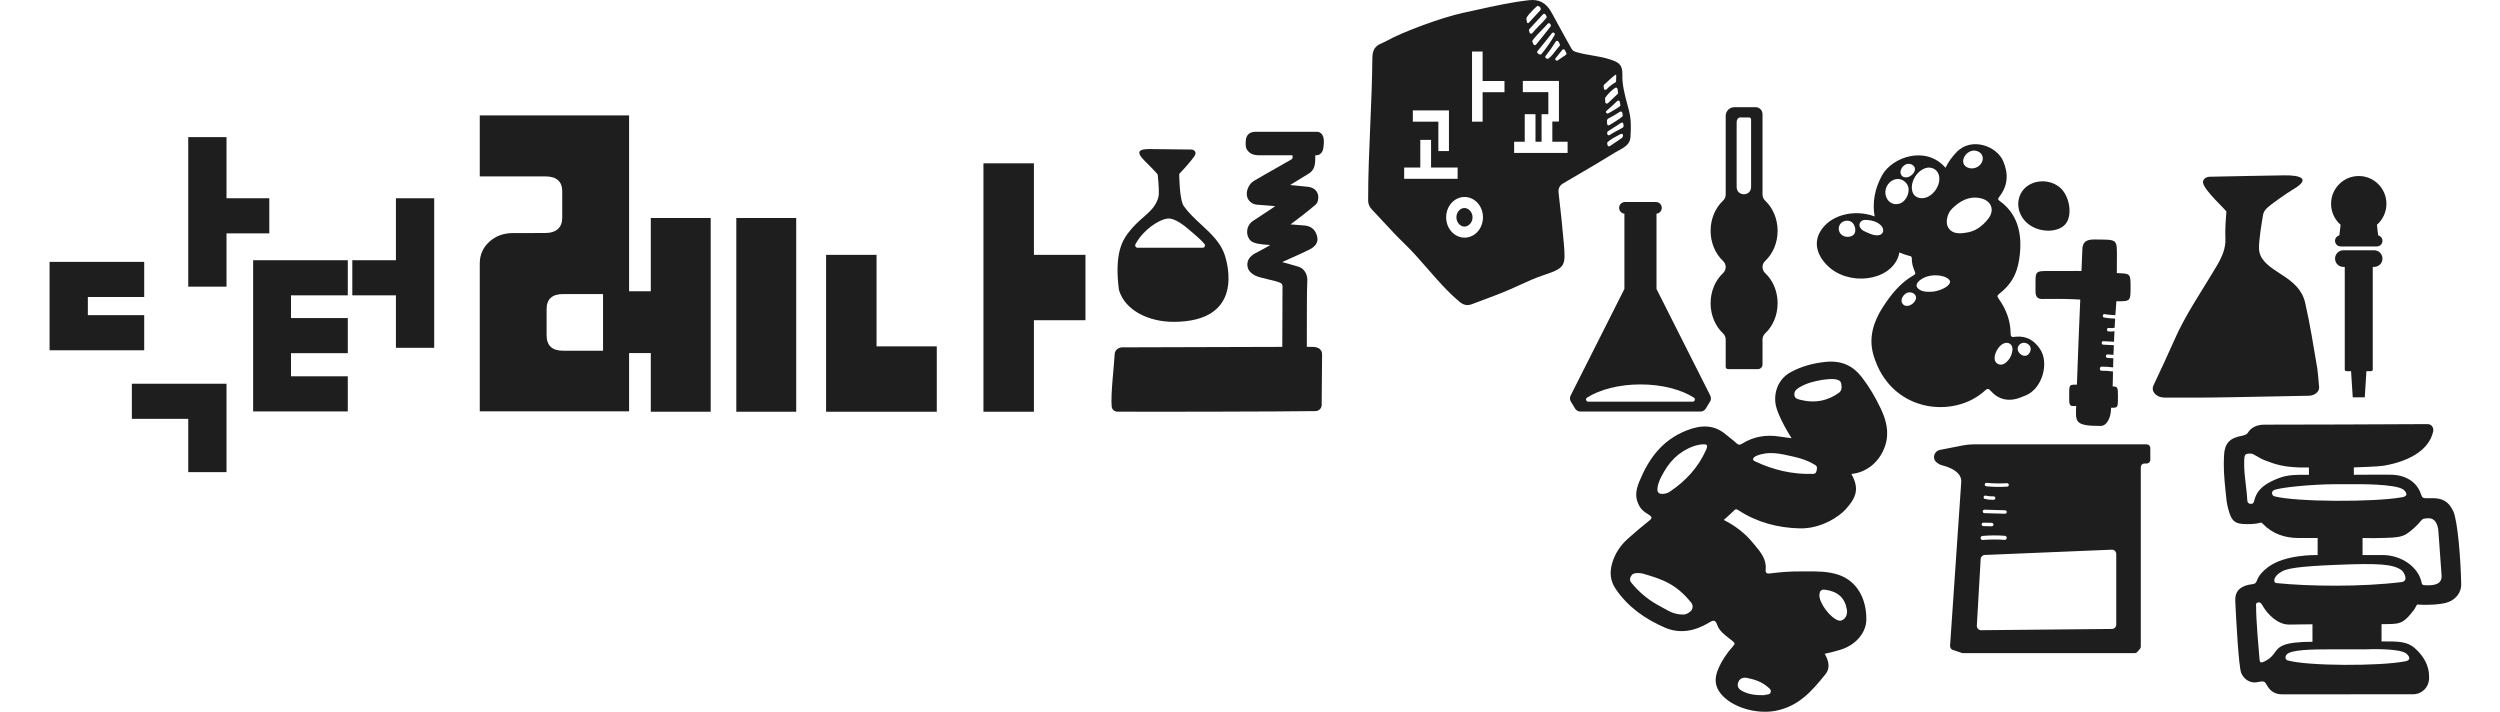
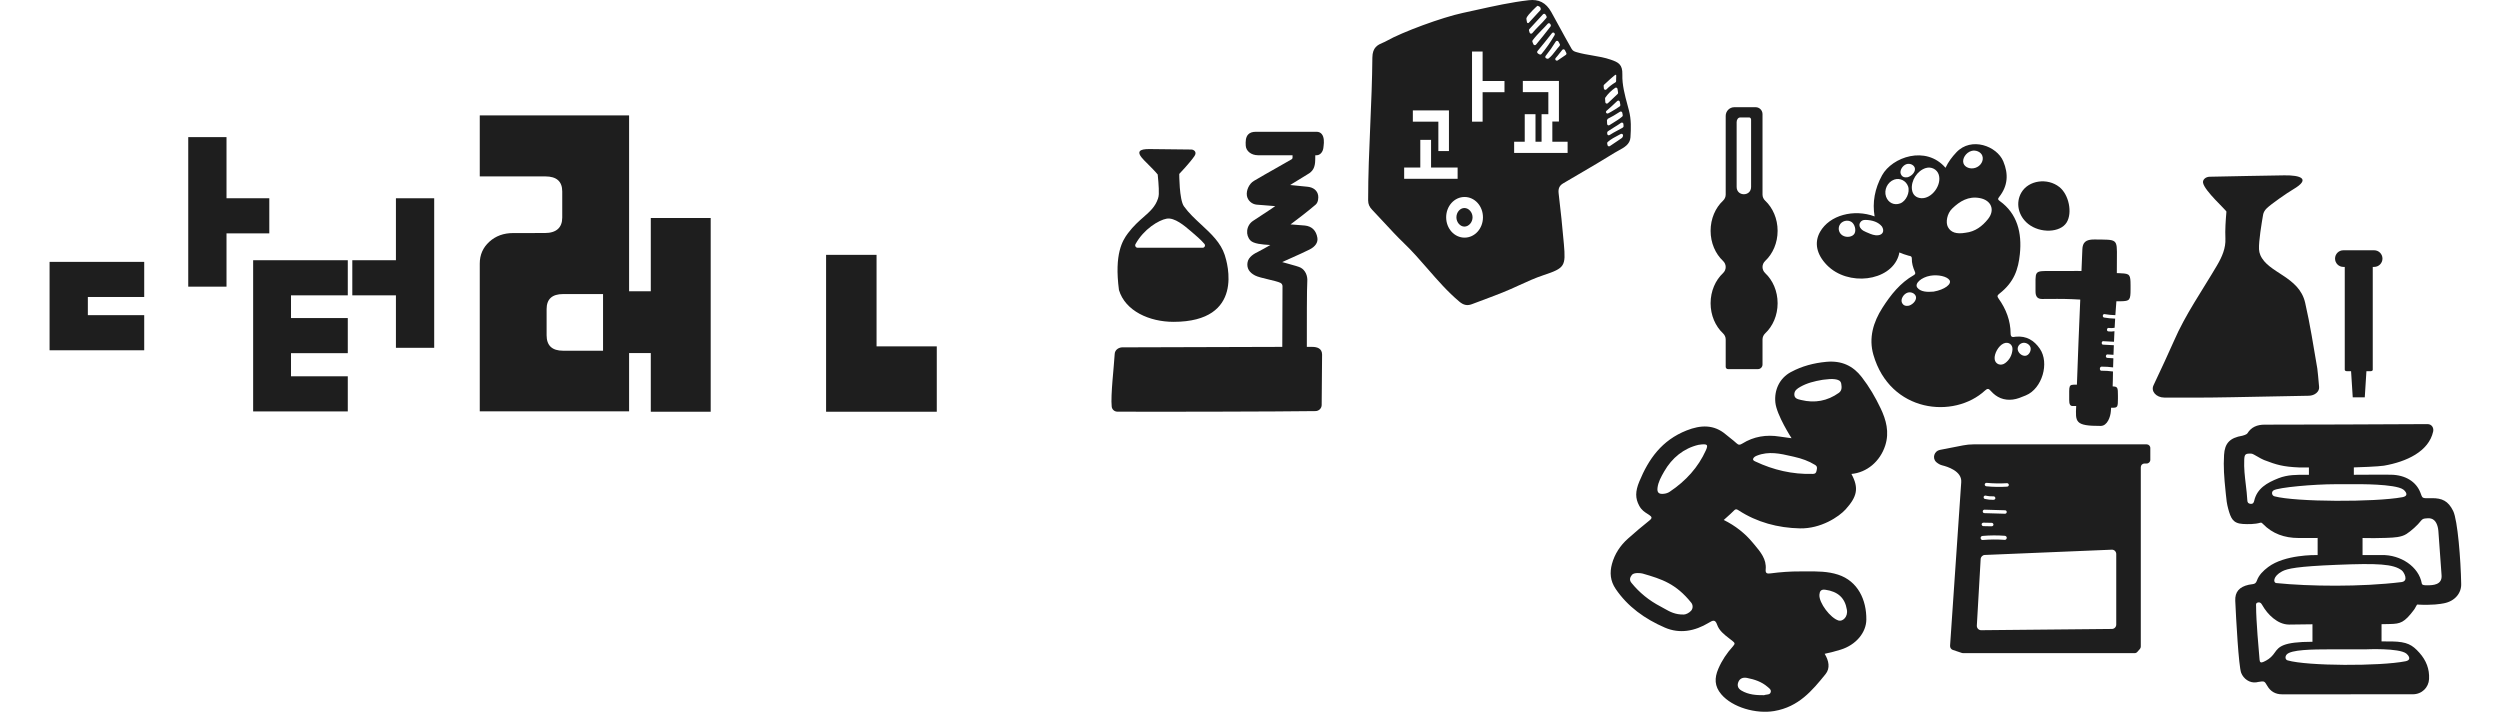
<svg xmlns="http://www.w3.org/2000/svg" width="1426" height="406" viewBox="0 0 1426 406" fill="none">
-   <path d="M75.216 238.909H107.374V269.306H129.199V218.882H75.216V238.909Z" fill="#1E1E1E" />
-   <path d="M82.257 179.768H50.107V169.399H82.257V149.371H28.278V199.796H82.257V179.768Z" fill="#1E1E1E" />
+   <path d="M82.257 179.768H50.107V169.399H82.257V149.371H28.278V199.796H82.257V179.768" fill="#1E1E1E" />
  <path d="M129.2 113.084V78.213H107.374V163.508H129.2V133.115H153.609V113.084H129.2Z" fill="#1E1E1E" />
  <path d="M144.393 234.675H198.376V214.643H165.988V201.448H198.376V181.421H165.988V168.461H198.376V148.434H144.393V234.675Z" fill="#1E1E1E" />
  <path d="M225.835 113.092V148.434H200.957V168.461H225.835V198.387H247.665V113.092H225.835Z" fill="#1E1E1E" />
  <path fill-rule="evenodd" clip-rule="evenodd" d="M834.392 7.371C822.555 9.905 799.844 18.256 790.822 23.388C790.203 23.757 789.501 24.057 788.775 24.367C785.984 25.558 782.847 26.897 782.799 32.864C782.696 45.68 782.148 58.501 781.601 71.325C780.989 85.64 780.378 99.959 780.385 114.277C780.385 116.486 781.153 118.065 782.613 119.588C784.84 121.907 787.024 124.271 789.209 126.636C793.058 130.802 796.907 134.967 800.989 138.889C805.722 143.436 810.029 148.387 814.336 153.337C820.038 159.891 825.74 166.444 832.431 172.062C834.687 173.958 836.81 174.539 839.508 173.524C840.949 172.981 842.392 172.441 843.834 171.902C848.26 170.246 852.687 168.59 857.079 166.841C860.253 165.578 863.359 164.157 866.467 162.735C871.058 160.636 875.654 158.534 880.482 156.931C892.63 152.895 893.123 151.779 892.047 139.323C891.21 129.636 890.199 119.969 889.047 110.323C888.731 107.696 889.395 105.91 891.611 104.599C894.521 102.877 897.44 101.172 900.359 99.466C907.264 95.431 914.168 91.398 920.95 87.157C921.668 86.708 922.451 86.285 923.246 85.856C926.404 84.15 929.754 82.341 930.012 78.367C930.34 73.333 930.494 68.185 929.179 63.11C928.912 62.078 928.632 61.04 928.352 59.999C926.799 54.233 925.216 48.355 925.394 42.543C925.572 36.68 923.029 35.511 918.815 34.045C915.373 32.846 911.801 32.239 908.232 31.633C905.289 31.133 902.348 30.634 899.484 29.803L899.359 29.766C898.159 29.419 897.186 29.137 896.451 27.858C894.012 23.61 891.662 19.303 889.313 14.999C887.835 12.29 886.357 9.581 884.857 6.888C881.78 1.363 877.578 -0.513 872.066 0.116C862.032 1.262 852.146 3.454 842.264 5.646C839.641 6.228 837.018 6.809 834.392 7.371ZM878.63 5.812L874.861 9.905H874.865C874.26 10.558 873.656 11.214 873.053 11.87L873.022 11.903L872.992 11.936C872.663 12.293 872.335 12.65 872.006 13.007C871.682 13.356 871.096 13.197 870.995 12.73C870.716 11.447 870.59 10.55 870.667 10.347C871.516 8.159 876.761 3.462 876.761 3.462C876.927 3.161 877.51 3.389 878.149 3.795C878.533 4.038 878.779 4.456 878.82 4.911L878.844 5.179C878.86 5.382 878.767 5.666 878.63 5.812ZM882.107 9.202C881.909 8.878 881.719 8.573 881.537 8.285C881.226 7.79 880.53 7.721 880.13 8.151L879.972 8.321C879.455 8.882 878.938 9.443 878.421 10.004C877.905 10.566 877.388 11.127 876.87 11.687C876.118 12.505 875.365 13.322 874.612 14.139L874.543 14.214L874.503 14.257C873.786 15.035 873.069 15.813 872.353 16.591C872.143 16.823 872.062 17.144 872.147 17.444C872.256 17.822 872.369 18.207 872.487 18.593C872.693 19.271 873.567 19.442 874.019 18.902C875.148 17.558 876.345 16.279 877.586 15.024L877.855 14.754C879.3 13.296 880.752 11.832 882.043 10.238C882.281 9.945 882.302 9.527 882.103 9.206L882.107 9.202ZM882.823 13.538C883.224 13.076 883.952 13.145 884.259 13.672L884.263 13.668C884.293 13.721 884.323 13.773 884.354 13.825L884.386 13.882C884.428 13.953 884.469 14.024 884.51 14.095C884.692 14.411 884.667 14.809 884.445 15.098C881.752 18.601 878.986 22.052 876.155 25.446C875.73 25.954 874.917 25.844 874.65 25.235C874.46 24.801 874.27 24.346 874.088 23.875C873.975 23.587 874.02 23.258 874.206 23.01C875.746 20.956 877.485 19.088 879.297 17.261C880.502 16.047 881.703 14.825 882.823 13.538ZM810.14 95.569V79.776H816.279V95.569H831.428V101.976H800.932V95.569H810.14ZM826.478 62.988V86.183H820.44V69.395H805.886V62.988H826.478ZM835.387 112.357C841.227 112.357 845.881 117.546 845.881 123.952C845.881 130.359 841.227 135.547 835.387 135.547C829.548 135.547 824.893 130.355 824.893 123.952C824.893 117.55 829.548 112.357 835.387 112.357ZM835.29 129.254C837.765 129.254 839.945 126.822 839.945 123.952C839.945 121.082 837.765 118.65 835.29 118.65C832.815 118.65 830.736 121.082 830.736 123.952C830.736 126.822 832.916 129.254 835.29 129.254ZM839.645 69.391V29.409H845.683V46.196H858.159V52.603H845.683V69.391H839.645ZM879.313 80.828V65.144H883.175V52.554H868.62V46.148H889.212V69.342H885.452V80.828H894.162V87.234H863.666V80.828H869.708V65.144H875.847V80.828H879.313ZM916.852 68.147C916.921 68.025 916.992 67.904 917.071 67.767V67.763L917.292 67.647C918.339 67.102 919.384 66.556 920.408 65.972C921.641 65.27 922.846 64.523 924.031 63.743C924.549 63.402 925.244 63.703 925.358 64.312C925.377 64.42 925.396 64.523 925.414 64.621L925.458 64.858L925.494 65.047L925.498 65.067L925.499 65.074C925.524 65.205 925.545 65.32 925.564 65.42C925.574 65.493 925.587 65.566 925.601 65.642L925.608 65.68C925.661 65.984 925.556 66.297 925.321 66.496C923.676 67.894 921.83 69.027 919.991 70.156L919.68 70.348L919.49 70.464L919.243 70.617L919.052 70.737L918.932 70.812L918.92 70.82L918.907 70.828L918.899 70.833L918.894 70.836C918.706 70.954 918.518 71.072 918.33 71.191L918.224 71.258C918.162 71.297 918.1 71.337 918.038 71.376C917.476 71.737 916.736 71.384 916.703 70.686L916.655 69.632L916.606 68.579C916.695 68.421 916.772 68.284 916.852 68.147ZM922.952 52.843C922.838 52.128 922.729 51.413 922.628 50.707C922.535 50.078 921.819 49.749 921.294 50.106C919.11 51.596 917.205 53.472 915.684 55.648C915.571 55.814 915.515 56.013 915.531 56.216C915.583 56.955 915.632 57.666 915.668 58.287C915.709 59.014 916.574 59.371 917.112 58.884C919.013 57.162 920.877 55.4 922.701 53.598C922.903 53.399 922.992 53.114 922.947 52.838L922.952 52.843ZM917.31 64.669C916.74 64.965 916.057 64.567 916.036 63.926V63.91C916.028 63.65 916.137 63.398 916.336 63.228C918.43 61.405 920.481 59.529 922.486 57.605C922.988 57.126 923.821 57.398 923.942 58.084C924.015 58.512 924.089 58.929 924.162 59.334L924.203 59.566L924.246 59.805C924.306 60.146 924.165 60.487 923.882 60.682C922.228 61.819 920.529 62.887 918.782 63.873C918.293 64.145 917.804 64.409 917.31 64.669ZM925.997 70.702C925.94 70.028 925.172 69.683 924.622 70.077C923.409 70.946 922.139 71.733 920.869 72.509L920.63 72.656L920.628 72.657C919.612 73.281 918.596 73.906 917.61 74.584L917.429 74.709C917.32 74.785 917.211 74.861 917.104 74.937C916.866 75.107 916.732 75.387 916.744 75.68L916.754 75.96C916.759 76.09 916.764 76.216 916.769 76.337C916.793 77.019 917.549 77.409 918.115 77.032C919.559 76.064 921.113 75.237 922.67 74.409L922.67 74.409C923.673 73.875 924.677 73.341 925.653 72.769C925.932 72.606 926.098 72.294 926.082 71.969C926.058 71.547 926.029 71.124 925.993 70.698L925.997 70.702ZM916.926 82.784C916.865 82.484 916.801 82.147 916.74 81.806C916.687 81.514 916.788 81.209 917.011 81.01C918.912 79.326 921.229 78.123 923.535 76.926L923.544 76.921L923.546 76.92L923.548 76.919L923.55 76.918C923.742 76.818 923.935 76.719 924.127 76.618C924.221 76.569 924.315 76.52 924.409 76.471L924.517 76.415C925.135 76.094 925.859 76.593 925.782 77.287C925.778 77.314 925.775 77.341 925.772 77.369L925.77 77.39C925.768 77.41 925.765 77.43 925.762 77.45C925.689 78.026 925.374 78.538 924.893 78.859C924.441 79.16 923.789 79.608 923.044 80.119L923.042 80.121L923.04 80.123C921.51 81.173 919.593 82.489 918.236 83.349C917.723 83.674 917.047 83.381 916.926 82.784ZM921.415 47C921.714 46.826 921.888 46.497 921.852 46.152C921.794 45.615 921.835 44.956 921.872 44.353C921.932 43.393 921.983 42.574 921.613 42.612C921.019 42.672 916.364 47.008 914.981 48.308C914.787 48.49 914.686 48.754 914.71 49.022C914.721 49.153 914.736 49.312 914.753 49.495C914.767 49.643 914.782 49.807 914.798 49.984C914.811 50.132 914.825 50.29 914.839 50.455C914.904 51.198 915.81 51.519 916.328 50.983C917.832 49.432 919.547 48.084 921.415 47ZM888.942 23.737L889.018 23.877C889.254 24.312 889.487 24.74 889.714 25.162H889.71C889.892 25.503 889.827 25.921 889.564 26.205C888.759 27.077 888.028 28.031 887.297 28.985L887.297 28.985C886.087 30.564 884.878 32.143 883.333 33.343C883.11 33.513 882.815 33.562 882.548 33.485L882.401 33.441C882.287 33.407 882.172 33.373 882.059 33.339C881.452 33.156 881.23 32.409 881.63 31.914C883.729 29.299 885.654 26.555 887.401 23.692C887.757 23.108 888.614 23.136 888.942 23.737ZM886.77 19.096L886.759 19.076C886.746 19.053 886.733 19.029 886.718 19.007C886.406 18.451 885.63 18.394 885.242 18.898C882.56 22.353 879.814 25.763 877.004 29.116C876.701 29.478 876.733 30.01 877.073 30.343C877.222 30.489 877.372 30.61 877.518 30.7C877.704 30.814 877.926 30.927 878.181 31.045C878.549 31.215 878.989 31.126 879.252 30.814C882.067 27.431 884.578 23.814 886.77 19.994C886.928 19.718 886.928 19.381 886.77 19.105V19.096ZM889.566 30.399L889.566 30.401L889.564 30.402C888.847 31.326 888.13 32.25 887.348 33.103C886.887 33.607 887.138 34.423 887.805 34.581H887.822C888.064 34.638 888.315 34.589 888.521 34.451L893.119 31.321C893.487 31.069 893.617 30.586 893.418 30.184C893.176 29.693 892.909 29.161 892.618 28.601C892.327 28.041 891.554 27.939 891.146 28.422C890.602 29.065 890.084 29.733 889.566 30.399Z" fill="#1E1E1E" />
  <path d="M371.212 166.155H358.834V65.818H273.655V100.62H311.046C317.484 100.62 320.703 103.482 320.703 109.207V124.123C320.703 129.851 317.282 132.913 310.844 132.913L296.932 132.937H292.722C287.275 132.937 282.734 134.597 279.102 137.906C275.471 141.223 273.655 145.364 273.655 150.338V234.63H358.834V201.408H371.212V234.853H405.38V124.346H371.212V166.151V166.155ZM343.976 200.052H321.196C314.92 200.052 311.786 197.112 311.786 191.237V176.321C311.786 170.597 314.92 167.734 321.196 167.734H343.976V200.052Z" fill="#1E1E1E" />
-   <path d="M454.163 124.346H419.991V234.853H454.163V124.346Z" fill="#1E1E1E" />
  <path d="M499.986 145.364H471.201V234.853H534.34V197.567H499.986V145.364Z" fill="#1E1E1E" />
-   <path d="M589.742 145.364V93.162H560.961V234.853H589.742V182.651H619.15V145.364H589.742Z" fill="#1E1E1E" />
  <path d="M753.864 76.402C753.164 75.594 752.181 75.172 751.025 75.172H716.303C714.346 75.172 712.926 75.672 711.96 76.699C710.496 78.258 710.427 80.702 710.569 83.109C710.751 86.199 713.743 88.537 717.532 88.55H737.267V89.963C737.275 90.324 737.085 90.657 736.778 90.835C733.801 92.565 730.631 94.359 727.566 96.093C723.437 98.432 719.166 100.847 715.215 103.19C712.538 104.777 710.751 108.557 711.232 111.618C711.661 114.342 714.034 116.498 716.869 116.742C717.868 116.827 719.215 116.929 720.667 117.034C722.636 117.176 725.471 117.383 727.404 117.582C725.228 119.109 721.516 121.537 719.004 123.177C717.322 124.277 715.733 125.316 714.661 126.039C712.833 127.269 711.644 129.255 711.398 131.483C711.163 133.603 711.83 135.661 713.222 137.135C715.017 139.035 719.777 139.49 724.605 139.749C722.369 141.036 719.356 142.742 717.751 143.537C715.745 144.528 712.016 146.371 711.555 149.903C711.147 153.042 712.562 155.409 715.891 157.142C717.391 157.922 720.339 158.624 723.461 159.367C726.247 160.029 729.127 160.715 730.384 161.352C731.088 161.71 731.533 162.428 731.541 163.208L731.415 197.867H728.904L639.928 198.127C637.769 198.314 635.945 199.739 635.827 201.866C635.411 209.247 633.437 225.381 634.117 231.93C634.287 233.558 635.674 234.8 637.34 234.813C653.645 234.934 731.112 234.805 750.362 234.488C752.27 234.455 753.819 232.961 753.884 231.09L754.118 202.248C754.102 198.74 751.312 197.863 748.433 197.863H745.42C745.404 185.314 745.416 163.658 745.675 160.569C745.958 157.191 744.49 154.097 741.93 152.688C740.927 152.136 738.181 151.365 734.416 150.338C733.413 150.066 732.289 149.757 731.355 149.489C732.714 148.856 734.618 148.007 736.386 147.22C740.09 145.567 744.288 143.696 747.041 142.287C750.313 140.614 751.87 138.239 751.429 135.6C750.734 131.467 748.271 129.06 744.308 128.641C742.019 128.402 739.694 128.248 737.445 128.097C737 128.069 736.555 128.041 736.115 128.008C736.543 127.683 737.012 127.33 737.49 126.969C740.612 124.618 745.335 121.066 750.402 116.762C751.999 115.406 752.072 112.743 751.886 111.521C751.449 108.654 749.096 106.775 745.594 106.495C743.224 106.304 738.836 105.845 735.888 105.532L745.735 99.487C748.934 97.737 750.147 95.484 750.204 91.189L750.244 88.55H751.029C753.047 88.55 754.713 86.573 754.903 83.95C754.923 83.666 754.956 83.357 755.004 83.008C755.235 81.295 755.396 78.156 753.864 76.398V76.402Z" fill="#1E1E1E" />
  <path fill-rule="evenodd" clip-rule="evenodd" d="M698.619 145.531C699.986 149.773 710.262 183.58 669.328 183.58L669.332 183.576C655.659 183.576 641.849 177.417 638.258 165.441C635.524 144.808 640.268 137.163 643.43 132.977C646.543 128.859 649.619 126.157 652.334 123.772C655.958 120.588 658.94 117.969 660.512 113.299C660.791 112.471 660.941 111.63 660.985 110.737C661.171 107.083 660.354 99.54 660.354 99.54C659.211 98.053 656.194 95.032 654.083 92.92C653.44 92.276 652.881 91.716 652.485 91.31C647.636 86.333 650.034 84.989 655.615 85.022C659.91 85.05 674.508 85.192 679.572 85.29C680.947 85.318 682.884 86.662 681.375 88.935C678.876 92.695 672.644 99.215 672.644 99.215C672.644 99.215 672.608 113.904 675.317 117.684C678.076 121.533 681.652 124.842 685.213 128.135C690.792 133.296 696.33 138.42 698.619 145.531ZM685.993 141.321H648.914C647.854 141.321 647.179 140.18 647.688 139.25C652.375 130.704 660.932 125.536 665.449 124.728C669.958 123.92 675.659 128.796 679.102 131.742C679.38 131.979 679.644 132.205 679.891 132.413C681.698 133.94 685.099 136.843 687.012 139.137C687.736 140.001 687.117 141.321 685.993 141.321Z" fill="#1E1E1E" />
  <path fill-rule="evenodd" clip-rule="evenodd" d="M1061.92 215.069C1066.23 220.627 1069.7 226.591 1072.66 232.815H1072.67C1075.88 239.538 1077.76 246.513 1075.36 254.045C1072.42 263.261 1064.81 269.541 1056.05 270.341C1060.44 278.428 1059.28 283.276 1052.79 290.495C1048.93 294.79 1038.59 301.635 1026.71 301.387C1014.12 301.123 1002.19 297.92 991.78 291.156C990.822 290.531 990.138 290.101 989.075 291.197C987.85 292.457 986.526 293.637 985.124 294.887C984.508 295.436 983.876 295.999 983.231 296.588C989.855 299.873 995.347 304.205 999.763 309.54C1000.09 309.936 1000.42 310.332 1000.76 310.729C1004.19 314.816 1007.7 318.999 1007.15 324.76C1006.92 327.139 1007.99 327.314 1009.99 327.05C1015.59 326.315 1021.21 325.901 1026.85 325.938C1028.04 325.945 1029.23 325.938 1030.41 325.93C1036.49 325.893 1042.54 325.856 1048.46 327.789C1059.78 331.484 1064.69 342.242 1064.56 353.44C1064.48 360.727 1058.76 367.844 1049.88 370.577C1046.96 371.482 1044.16 372.217 1040.79 372.931C1043.17 376.878 1044.06 381.108 1041.28 384.531C1033.66 393.925 1025.98 403.206 1012.04 405.573C1001.66 407.339 988.177 403.523 981.808 396.016C977.881 391.388 977.873 386.743 980.133 381.461C982.159 376.727 985.01 372.473 988.517 368.624C989.912 367.089 989.467 366.638 988.217 365.619C987.611 365.126 986.985 364.644 986.357 364.16C983.504 361.962 980.619 359.739 979.446 356.338C978.338 353.127 976.963 353.846 974.654 355.238C966.748 360.009 958.126 361.657 949.65 357.991C938.23 353.046 928.463 346.067 921.597 335.945C918.487 331.358 918.111 326.64 919.461 321.663C920.982 316.052 924.148 311.135 928.742 307.092C932.693 303.612 936.677 300.153 940.834 296.885C942.666 295.448 942.18 294.749 940.668 293.71C940.346 293.489 940.01 293.277 939.667 293.06C938.096 292.066 936.363 290.97 935.023 288.501C932.705 284.23 932.726 280.304 935.063 274.665C940.401 261.787 947.834 251.158 962.065 245.515C970.108 242.328 977.687 242.064 984.412 247.821C985.233 248.523 986.087 249.193 986.941 249.863C988.165 250.823 989.388 251.782 990.51 252.835C991.683 253.935 992.447 253.866 993.81 253.013C1000.37 248.929 1007.54 247.8 1015.15 249.026C1016.65 249.269 1018.16 249.464 1019.73 249.666C1020.44 249.758 1021.17 249.852 1021.91 249.952C1021.91 249.952 1013.38 236.794 1012.66 229.567C1011.96 222.608 1014.94 215.763 1021.52 212.227C1027.8 208.845 1034.57 207.055 1041.73 206.389C1050.44 205.577 1056.92 208.626 1061.92 215.069ZM1046.64 216.311C1044.64 216.037 1042.65 216.28 1040.87 216.498C1040.41 216.554 1039.97 216.609 1039.54 216.652C1034.84 217.452 1030.67 218.504 1026.89 220.659C1025.11 221.678 1023.46 222.762 1023.48 225.012C1023.5 227.253 1025.4 227.697 1026.98 228.063C1027.13 228.098 1027.27 228.132 1027.41 228.166C1035.13 230.054 1042.35 228.735 1048.84 224.114C1050.75 222.75 1050.54 220.785 1050.25 218.91C1049.96 217.038 1048.36 216.547 1046.64 216.311ZM968.766 253.748C960.484 255.701 953.719 261.08 949.222 268.973L949.196 269.019C947.53 271.943 945.847 274.898 945.441 278.298C945.121 280.994 946.241 281.977 949.052 281.656C950.273 281.518 951.361 281.189 952.38 280.507C961.621 274.34 968.677 266.553 973.045 256.829C974.521 253.545 973.87 252.96 968.766 253.748ZM930.833 327.931C932.006 326.412 935.973 326.871 937.017 327.172L937.021 327.176C948 330.351 955.926 332.929 964.649 343.732C965.749 345.096 965.757 347.09 964.581 348.389C963.428 349.66 961.641 350.472 960.549 350.524C955.574 350.674 952.444 348.9 949.31 347.123L949.309 347.122C948.609 346.725 947.908 346.329 947.187 345.953C940.583 342.51 935.092 338.028 930.558 332.433C929.131 330.671 929.895 329.145 930.833 327.931ZM1048.8 353.971C1051.05 354.605 1054.26 351.844 1053.44 347.67C1052.35 341.032 1048.32 337.39 1041.14 336.38C1038.59 336.018 1037.93 337.378 1037.79 339.23C1037.44 343.801 1044.09 352.644 1048.8 353.971H1048.8ZM993.297 393.888C997.353 396.304 1001.9 396.576 1006.2 396.535C1006.72 396.339 1007.27 396.267 1007.77 396.2C1008.76 396.068 1009.63 395.954 1009.97 394.96C1010.44 393.621 1009.5 392.85 1008.57 392.081C1008.43 391.964 1008.28 391.847 1008.15 391.729C1004.85 388.878 1000.78 387.518 996.46 386.682C994.26 386.256 992.355 386.926 991.534 389.065C990.77 391.055 991.308 392.707 993.297 393.892V393.888ZM1023.55 260.601C1027.64 261.531 1031.71 262.94 1035.31 265.185C1036.68 266.046 1036.48 267.008 1036.25 268.086C1036.23 268.186 1036.21 268.287 1036.19 268.389C1036.17 268.468 1036.16 268.548 1036.14 268.628C1035.92 269.87 1035.23 270.357 1033.88 270.313C1022.34 270.625 1011.5 268.071 1001.31 263.256L1001.27 263.238L1001.2 263.204C1000.53 262.89 999.659 262.48 1000.02 261.6C1000.36 260.772 1001.21 260.264 1002.15 259.895C1008.92 257.225 1015.49 258.741 1021.93 260.229C1022.2 260.291 1022.47 260.353 1022.74 260.414C1023.01 260.477 1023.28 260.539 1023.55 260.601Z" fill="#1E1E1E" />
-   <path fill-rule="evenodd" clip-rule="evenodd" d="M944.866 164.815L975.544 225.645C976.094 226.737 976.041 228.037 975.402 229.08L972.952 233.079C972.313 234.122 971.18 234.756 969.963 234.756H901.462C900.244 234.756 899.112 234.122 898.473 233.079L896.023 229.08C895.384 228.037 895.331 226.737 895.881 225.645L926.559 164.815V121.89C924.872 121.731 923.55 120.306 923.55 118.569C923.55 116.831 924.872 115.406 926.559 115.248V115.232H944.866V115.248C946.552 115.406 947.875 116.831 947.875 118.569C947.875 120.306 946.552 121.731 944.866 121.89V164.815ZM905.271 226.782C912.522 222.198 923.469 219.275 935.714 219.275H935.718C947.963 219.275 958.907 222.194 966.161 226.782C967.233 227.46 966.752 229.125 965.486 229.125H905.946C904.677 229.125 904.199 227.46 905.271 226.782Z" fill="#1E1E1E" />
  <path fill-rule="evenodd" clip-rule="evenodd" d="M1006.87 148.831C1005.91 149.737 1005.34 150.987 1005.34 152.311C1005.34 153.638 1005.91 154.885 1006.87 155.79C1011.19 159.842 1013.95 166.033 1013.95 172.968C1013.95 179.902 1011.19 186.093 1006.87 190.145C1005.91 191.051 1005.34 192.301 1005.34 193.625V207.924C1005.34 209.373 1004.17 210.546 1002.73 210.546H985.646C984.926 210.546 984.339 209.958 984.339 209.235V193.625C984.339 192.297 983.769 191.051 982.807 190.145C978.488 186.093 975.726 179.902 975.726 172.968C975.726 166.033 978.488 159.842 982.807 155.79C983.773 154.885 984.339 153.634 984.339 152.311C984.339 150.983 983.769 149.737 982.807 148.831C978.488 144.78 975.726 138.588 975.726 131.654C975.726 124.72 978.488 118.528 982.807 114.476C983.773 113.571 984.339 112.321 984.339 110.997V66.094C984.339 63.362 986.543 61.149 989.265 61.149H1001.42C1003.58 61.149 1005.34 62.911 1005.34 65.087V110.997C1005.34 112.325 1005.91 113.571 1006.87 114.476C1011.19 118.528 1013.95 124.72 1013.95 131.654C1013.95 138.588 1011.19 144.78 1006.87 148.831ZM990.579 106.624C990.579 112.187 998.821 112.187 998.821 106.624V106.62V68.319C998.821 67.592 998.368 67.004 997.81 67.004H992.589C991.481 67.004 990.579 68.177 990.579 69.626V106.624Z" fill="#1E1E1E" />
  <path fill-rule="evenodd" clip-rule="evenodd" d="M1125.76 253.46H1224.46V253.456C1225.61 253.456 1226.54 254.394 1226.54 255.547V262.294C1226.54 263.451 1225.6 264.385 1224.46 264.385H1223.19C1222.04 264.385 1221.11 265.323 1221.11 266.476V368.79C1221.11 369.298 1220.93 369.785 1220.6 370.167L1219.13 371.847C1218.74 372.302 1218.17 372.562 1217.57 372.562H1119.75C1119.53 372.562 1119.3 372.525 1119.09 372.456L1113.91 370.727C1112.91 370.39 1112.25 369.411 1112.32 368.348L1118.69 274.961C1119.13 268.693 1110.69 266.127 1107.86 265.445C1106.67 265.157 1105.6 264.527 1104.64 263.748C1104.55 263.666 1104.45 263.581 1104.36 263.496C1102.01 261.255 1103.32 257.248 1106.5 256.627L1119.76 254.04C1121.74 253.655 1123.74 253.46 1125.76 253.46ZM1133.12 277.393C1137 277.762 1140.92 277.831 1144.81 277.588C1145.37 277.555 1145.84 277.158 1145.84 276.597C1145.84 276.09 1145.37 275.574 1144.81 275.607C1140.92 275.846 1137 275.781 1133.12 275.412C1132.56 275.359 1132.09 275.903 1132.09 276.402C1132.09 276.983 1132.56 277.34 1133.12 277.393ZM1204.62 313.538L1132.16 316.547C1130.9 316.571 1129.86 317.578 1129.77 318.865L1127.59 356.789C1127.49 358.246 1128.62 359.481 1130.05 359.468L1204.69 358.75C1206.03 358.738 1207.11 357.621 1207.11 356.249V316.031C1207.11 314.631 1205.98 313.506 1204.61 313.53L1204.62 313.538ZM1137.06 285.103C1135.4 285.147 1133.75 284.957 1132.13 284.595V284.591C1131.57 284.465 1131.36 283.787 1131.5 283.325C1131.57 283.093 1131.79 282.874 1132.01 282.768C1132.28 282.643 1132.54 282.667 1132.82 282.728C1132.88 282.744 1132.94 282.756 1133 282.768L1133.07 282.786L1133.09 282.789C1133.15 282.797 1133.21 282.809 1133.27 282.821C1133.45 282.854 1133.63 282.886 1133.81 282.915C1134.18 282.971 1134.54 283.016 1134.91 283.053C1135.67 283.126 1136.44 283.146 1137.2 283.126C1137.78 283.113 1138.17 283.698 1138.16 284.189C1138.15 284.766 1137.6 285.087 1137.06 285.103ZM1131.92 292.699C1135.32 292.796 1138.73 292.894 1142.13 292.995C1142.38 293.001 1142.63 293.009 1142.87 293.016C1143.12 293.023 1143.36 293.03 1143.61 293.036C1144.94 293.072 1145.01 291.095 1143.68 291.059C1140.27 290.961 1136.87 290.864 1133.46 290.762L1133.39 290.761L1133.13 290.754C1133 290.75 1132.86 290.746 1132.72 290.742C1132.48 290.735 1132.23 290.728 1131.99 290.722C1130.66 290.685 1130.59 292.662 1131.92 292.699ZM1133.12 300.145C1132.51 300.133 1131.9 300.121 1131.29 300.108C1130.71 300.096 1130.32 299.556 1130.33 299.044C1130.34 298.488 1130.89 298.119 1131.43 298.131C1132.21 298.147 1132.99 298.162 1133.77 298.178L1134.78 298.197C1135.22 298.206 1135.67 298.215 1136.11 298.224C1136.69 298.237 1137.08 298.777 1137.07 299.288C1137.06 299.844 1136.51 300.214 1135.97 300.202C1135.19 300.185 1134.41 300.17 1133.64 300.155L1133.12 300.145ZM1130.86 308.021C1135.08 307.66 1139.31 307.635 1143.54 307.944C1144.14 307.989 1144.65 307.371 1144.65 306.775C1144.65 306.105 1144.13 305.658 1143.52 305.614C1139.3 305.301 1135.06 305.325 1130.85 305.691C1130.24 305.743 1129.73 306.194 1129.73 306.86C1129.73 307.453 1130.25 308.074 1130.86 308.021Z" fill="#1E1E1E" />
  <path d="M1209.72 155.871C1208.96 155.843 1208.2 155.806 1207.44 155.77C1207.44 152.936 1207.45 150.106 1207.48 147.273C1207.6 135.86 1207.75 136.778 1194.67 136.599C1189.6 136.53 1187.93 138.402 1187.78 142.206C1187.61 146.331 1187.44 150.46 1187.27 154.584C1185.32 154.536 1183.36 154.528 1181.41 154.584C1177.73 154.584 1174.05 154.609 1170.37 154.58C1159.57 154.495 1161.22 154.377 1161.06 166.07C1161.02 169.176 1162.2 170.552 1164.82 170.536C1170.59 170.499 1176.36 170.414 1182.12 170.654C1183.61 170.715 1185.09 170.796 1186.58 170.881C1185.89 187.06 1185.22 203.235 1184.67 219.417C1179.55 219.357 1180.35 219.478 1180.27 228.187C1180.25 230.558 1180.86 231.605 1182.2 231.593C1182.89 231.585 1183.57 231.577 1184.26 231.573C1183.82 240.736 1183.51 242.989 1198.24 242.949C1202.06 242.941 1203.8 237.707 1204.02 234.671C1204.07 233.976 1204.13 233.282 1204.18 232.588C1204.52 232.588 1204.86 232.588 1205.21 232.584C1207.84 232.511 1208.07 232.125 1208.07 227.383C1208.07 226.827 1208.07 226.275 1208.07 225.718C1208.07 221.025 1207.9 220.562 1205.23 220.412C1205.17 220.412 1205.12 220.404 1205.06 220.4C1205.12 219.186 1205.16 217.976 1205.17 216.762C1205.19 215.272 1205.21 213.64 1205.25 211.898C1203.02 211.59 1200.77 211.436 1198.52 211.452C1198.05 211.452 1197.71 210.802 1197.77 210.21C1197.83 209.544 1198.27 209.134 1198.73 209.134C1200.94 209.121 1203.13 209.268 1205.31 209.56C1205.36 207.887 1205.4 206.146 1205.47 204.363C1204.3 204.286 1203.12 204.213 1201.95 204.136C1201.54 204.107 1201.15 203.706 1201.19 203.153C1201.23 202.642 1201.58 202.134 1202.02 202.163C1203.19 202.24 1204.36 202.313 1205.53 202.39C1205.59 200.579 1205.66 198.744 1205.74 196.917C1204.05 196.828 1202.36 196.739 1200.67 196.649C1200.29 196.629 1199.91 196.609 1199.53 196.588C1198.51 196.536 1198.63 194.558 1199.66 194.615C1201.71 194.725 1203.76 194.831 1205.82 194.94C1205.9 192.89 1205.99 190.868 1206.09 188.923C1204.92 189.126 1203.75 189.179 1202.58 189.029C1202.17 188.976 1201.78 188.615 1201.82 188.042C1201.85 187.551 1202.21 186.995 1202.65 187.052C1203.24 187.125 1203.82 187.157 1204.42 187.137C1204.7 187.129 1204.98 187.109 1205.27 187.076C1205.41 187.06 1205.55 187.044 1205.69 187.023C1205.74 187.015 1205.78 187.007 1205.83 187.003C1205.84 187.003 1205.86 186.999 1205.91 186.991C1205.95 186.983 1206 186.975 1206.05 186.962C1206.1 186.954 1206.14 186.946 1206.19 186.942C1206.28 185.107 1206.38 183.361 1206.48 181.745C1204.35 181.689 1202.24 181.486 1200.15 181.124C1199.72 181.051 1199.4 180.625 1199.44 180.069C1199.49 179.561 1199.9 179.082 1200.32 179.155C1202.4 179.512 1204.49 179.715 1206.6 179.772C1206.71 177.998 1206.83 176.439 1206.94 175.176C1207.03 174.072 1207.11 172.964 1207.19 171.855C1208.02 171.855 1208.85 171.855 1209.68 171.839C1214.81 171.746 1215.26 171.234 1215.27 165.023C1215.27 164.296 1215.27 163.569 1215.27 162.838C1215.26 156.683 1214.92 156.078 1209.72 155.884L1209.72 155.871Z" fill="#1E1E1E" />
  <path d="M1174.66 106.677C1167.84 101.29 1157.14 102.812 1153.03 109.759C1149.55 115.642 1151.18 123.197 1156.9 127.744C1163.74 133.189 1175.16 132.762 1178.79 126.932C1182.23 121.407 1180.1 110.977 1174.66 106.677Z" fill="#1E1E1E" />
  <path fill-rule="evenodd" clip-rule="evenodd" d="M1149.32 192.117C1149.53 192.082 1149.72 192.049 1149.9 192.033L1149.91 192.037C1155.89 191.522 1160.22 194.128 1163.51 198.886C1169.14 207.027 1164.83 221.638 1155.63 225.479C1155.47 225.544 1155.31 225.61 1155.16 225.675C1152.89 226.626 1150.59 227.587 1148.14 227.899C1143.07 228.548 1138.85 226.766 1135.52 222.954C1134.42 221.683 1133.7 221.411 1132.33 222.686C1114.53 239.197 1078.09 235.361 1068.58 202.362C1065.82 192.797 1068.5 183.743 1073.75 175.554C1078.48 168.173 1083.88 161.328 1091.69 156.899C1092.69 156.33 1092.57 155.733 1092.21 154.893C1091.18 152.538 1090.43 150.094 1090.51 147.504C1090.55 146.235 1089.85 146.09 1089.08 145.931C1088.92 145.898 1088.75 145.864 1088.59 145.819C1086.79 145.316 1085.05 144.719 1083.39 143.992C1083.28 144.735 1083.1 145.466 1082.86 146.176C1078.02 160.549 1054.07 163.5 1042.07 151.207C1036.11 145.092 1034.72 138.3 1038.19 132.214C1043.61 122.698 1057.48 119.056 1069.27 123.441C1067.93 115.54 1069.32 107.635 1073.54 99.983C1079.26 89.605 1098.53 82.728 1109.72 95.716C1111.35 92.24 1113.48 89.475 1115.93 86.877C1124.44 77.856 1139.01 83.3 1142.67 92.013C1145.73 99.305 1145.28 106.02 1140.38 112.264C1139.46 113.429 1139.52 113.855 1140.72 114.716C1150.62 121.821 1153.4 132.783 1152.13 144.918C1151.24 153.492 1148.94 160.885 1140.48 167.487C1139.26 168.441 1139.05 168.997 1139.96 170.264C1144.25 176.24 1146.81 182.874 1146.86 190.308C1146.87 192.533 1148.23 192.303 1149.32 192.117ZM1126.7 95.752C1123.85 96.649 1120.78 95.484 1119.98 93.21L1119.98 93.215C1119.06 90.6 1121.32 87.031 1124.48 86.106C1126.95 85.379 1129.85 86.617 1130.68 88.749C1131.75 91.477 1129.89 94.745 1126.7 95.752ZM1088.36 106.283C1089.58 109.698 1087.25 114.752 1083.87 116.019C1080.44 117.302 1077.05 115.686 1075.81 112.187C1074.45 108.338 1076.6 103.815 1080.45 102.443C1083.64 101.306 1087.19 103.027 1088.36 106.283ZM1088.25 101.066C1090.99 100.161 1092.82 97.518 1092.18 95.683C1091.57 93.957 1089.35 93.012 1087.42 93.645C1085.18 94.384 1083.44 97.311 1084.21 99.219C1085.01 101.221 1086.69 101.334 1088.25 101.066ZM1092.79 168.981C1093.44 170.816 1091.61 173.459 1088.86 174.364C1087.3 174.632 1085.63 174.519 1084.82 172.517C1084.05 170.609 1085.79 167.682 1088.04 166.943C1089.97 166.309 1092.18 167.255 1092.79 168.981ZM1102.95 166.334C1109.25 165.229 1113.47 162.002 1111.98 159.765C1110.57 157.658 1105.49 156.505 1101.04 157.28C1095.87 158.186 1091.87 161.754 1093.64 164.081C1095.5 166.521 1099.35 166.659 1102.95 166.338L1102.95 166.334ZM1095.86 113.047C1092.88 112.848 1091 111.102 1090.59 108.175C1089.89 103.113 1093.59 97.327 1098.46 95.853C1101.62 94.899 1104.9 96.576 1105.86 99.625C1107.73 105.573 1101.86 113.449 1095.86 113.047ZM1153.24 195.74C1151.42 196.434 1150.47 198.281 1151.06 199.999C1151.76 202.045 1154.11 203.425 1155.86 202.82C1157.55 202.236 1158.73 199.836 1158.18 198.095C1157.58 196.186 1155.13 195.017 1153.24 195.74ZM1142.84 195.923C1145.57 194.701 1148.19 196.499 1147.91 199.499V199.503C1147.63 202.597 1146.27 205.212 1143.79 207.087C1141.29 208.979 1138.09 207.745 1137.75 204.858C1137.38 201.753 1139.97 197.201 1142.84 195.923ZM1134 124.898C1138.1 119.75 1135.83 114.237 1129.32 112.99C1122.83 111.748 1117.87 114.752 1113.52 118.963C1110.58 121.813 1109.68 126.827 1111.1 129.502C1112.75 132.612 1115.95 133.655 1121.13 132.762C1126.64 132.149 1130.72 129.031 1134.01 124.898H1134ZM1061.62 130.602C1060.66 129.563 1060.29 128.382 1060.96 127.078V127.074C1061.58 125.865 1062.7 125.398 1064.09 125.434C1068.06 125.536 1071.46 126.689 1073.48 129.222C1075.03 131.837 1073.88 133.891 1071.33 134.179C1069.19 134.421 1067.35 133.629 1065.53 132.843L1065.53 132.843C1065.14 132.677 1064.76 132.512 1064.37 132.356C1063.35 131.946 1062.36 131.406 1061.62 130.602ZM1056.1 126.607C1053.8 125.101 1050.41 126.023 1049.26 128.471C1048.28 130.546 1048.97 132.969 1050.9 134.244C1053.2 135.767 1056.83 135.182 1057.86 133.12C1058.84 131.167 1057.93 127.813 1056.1 126.612L1056.1 126.607Z" fill="#1E1E1E" />
  <path d="M1314.86 172.675C1311.37 157.524 1293.7 155.88 1289.28 145.466C1288.84 144.41 1288.6 143.334 1288.54 142.193C1288.31 137.516 1290.07 127.123 1290.87 122.466C1291.1 121.175 1291.8 119.961 1292.84 118.926C1295.35 116.413 1304.77 109.913 1308.02 108.013C1318.32 101.976 1312.21 99.873 1302.95 100.015C1295.82 100.125 1268.79 100.595 1260.38 100.811C1258.09 100.867 1256.33 102.459 1256.61 104.213C1257.36 108.821 1270.02 119.994 1269.95 120.741C1269.52 125.856 1269.14 130.98 1269.37 136.091C1269.61 141.515 1267.52 146.379 1264.61 151.349C1256.2 165.684 1246.43 179.581 1239.98 194.567C1237.63 200.023 1231.99 212.089 1228.36 219.783C1226.75 223.201 1229.89 226.754 1234.55 226.782C1244 226.843 1259.14 226.867 1273.43 226.567C1296.14 226.084 1309.78 225.844 1316.91 225.735C1320.34 225.682 1323.06 223.384 1322.82 220.745C1322.46 216.665 1322 211.46 1321.79 210.189C1319.68 197.916 1317.66 184.831 1314.86 172.679V172.675Z" fill="#1E1E1E" />
  <path d="M1354.23 142.758H1336.63C1334.02 142.758 1331.91 144.881 1331.91 147.5C1331.91 150.118 1334.02 152.242 1336.63 152.242H1337.45V210.928C1337.45 211.367 1337.97 211.724 1338.61 211.724H1341.05L1342 226.62H1348.87L1349.81 211.724H1352.25C1352.9 211.724 1353.42 211.367 1353.42 210.928V152.242H1354.24C1356.84 152.242 1358.96 150.118 1358.96 147.5C1358.96 144.881 1356.84 142.758 1354.24 142.758H1354.23Z" fill="#1E1E1E" />
-   <path d="M1356.5 134.269L1355.79 128.211C1359.12 125.304 1361.22 121.025 1361.22 116.251C1361.22 107.497 1354.15 100.401 1345.43 100.401C1336.71 100.401 1329.64 107.497 1329.64 116.251C1329.64 121.025 1331.75 125.304 1335.08 128.211L1334.36 134.269C1332.96 134.597 1331.91 135.864 1331.91 137.374C1331.91 139.136 1333.33 140.565 1335.09 140.565H1355.78C1357.53 140.565 1358.96 139.136 1358.96 137.374C1358.96 135.86 1357.91 134.597 1356.5 134.269Z" fill="#1E1E1E" />
  <path fill-rule="evenodd" clip-rule="evenodd" d="M1399.29 291.465C1401.86 296.714 1403.62 319.495 1403.86 332.832L1403.85 332.823C1404.16 338.093 1400.4 342.904 1394.03 344.118C1392.07 344.492 1387.66 345.328 1378.69 344.841C1378.38 345.282 1378.13 345.763 1377.88 346.245C1377.61 346.768 1377.34 347.292 1376.98 347.768C1371.41 355.23 1369.1 355.778 1363.5 355.937C1362.13 355.977 1360.38 356.01 1358.43 356.034V365.867C1360.42 365.851 1362.41 365.847 1364.4 365.883C1373.05 366.046 1376.02 367.844 1380.04 372.351C1383.9 376.679 1385.84 381.603 1385.54 387.324C1385.28 392.115 1381.51 396.004 1376.26 396.016C1353.88 396.064 1331.51 396.052 1309.13 396.04L1301.67 396.036C1297.84 396.036 1295.08 394.331 1293.29 391.27L1293.27 391.233C1291.62 388.416 1291.62 388.41 1288.09 388.984C1287.72 389.045 1287.36 389.151 1286.99 389.204C1283.16 389.735 1279.7 387.174 1278.38 383.828C1276.92 380.105 1275.45 352.855 1274.99 342.689C1274.76 337.622 1277.31 334.732 1282.7 333.542C1283.38 333.392 1284.07 333.305 1284.76 333.217L1284.99 333.189C1286.21 333.03 1286.87 332.466 1287.3 331.256C1288.45 327.996 1290.96 325.548 1293.76 323.441C1303.2 316.336 1320.45 316.571 1321.88 316.6H1321.98V306.856H1321.93C1319.39 306.899 1316.85 306.89 1314.3 306.88C1313.23 306.876 1312.15 306.872 1311.08 306.872C1303.07 306.868 1296.2 304.428 1290.79 298.858L1290.74 298.799C1290.34 298.386 1289.93 297.966 1289.29 298.156C1286.25 299.065 1282.23 299.041 1279.26 298.862C1273.56 298.521 1272.44 295.464 1271 290.332C1270.17 287.378 1269.92 284.836 1269.64 281.965C1269.59 281.479 1269.54 280.983 1269.49 280.475C1268.61 271.989 1268.2 266.322 1268.6 259.509C1268.99 252.827 1271.88 249.729 1279.08 248.531C1279.37 248.482 1281.46 247.898 1281.92 247.163C1284.12 243.635 1287.46 242.19 1291.87 242.222C1303.2 242.299 1366.45 241.999 1384.64 241.909C1387.03 241.897 1388.35 243.996 1387.87 246.152C1385.36 257.544 1372.62 263.407 1359.77 265.628C1356.97 266.111 1344.31 266.606 1342.63 266.606V270.812C1344.87 270.807 1347.12 270.792 1349.36 270.777C1354.15 270.746 1358.93 270.715 1363.71 270.775C1372.17 270.881 1378.25 274.848 1380.6 281.015C1381.18 282.546 1381.41 283.349 1381.93 283.763C1382.63 284.311 1383.86 284.18 1387.15 284.157C1392.93 284.116 1396.47 285.7 1399.29 291.465ZM1285.79 285.667C1287.42 278.595 1293.04 275.379 1299.73 272.753C1304.84 270.748 1310.05 270.79 1315.28 270.833C1315.86 270.838 1316.43 270.843 1317.01 270.845V266.63C1316.08 266.633 1315.11 266.631 1314.01 266.629C1313.18 266.628 1312.28 266.626 1311.29 266.626C1302.34 266.232 1298.61 265.169 1291.46 262.412C1290.32 261.975 1288.91 261.152 1287.61 260.398C1286.14 259.549 1284.83 258.786 1284.24 258.758C1280.74 258.592 1280.25 259.087 1280.11 262.294C1279.89 267.055 1280.45 271.76 1281.01 276.464C1281.37 279.463 1281.72 282.46 1281.88 285.472C1281.94 286.613 1282.41 287.279 1283.72 287.393C1285.15 287.519 1285.55 286.682 1285.79 285.667ZM1291.11 377.531C1293.28 376.553 1295.06 375.375 1296.57 373.5C1296.91 373.071 1297.22 372.642 1297.53 372.219C1299.85 368.982 1301.93 366.084 1319.03 366.062V356.091C1315.52 356.156 1310.15 356.249 1305.82 356.257C1302.31 356.261 1299.32 354.779 1296.69 352.676C1294.04 350.553 1292.03 347.979 1290.39 345.145C1289.88 344.252 1289.35 343.399 1288.02 343.643C1286.74 343.88 1286.8 344.733 1286.86 345.53C1286.87 345.689 1286.88 345.845 1286.88 345.994C1286.85 353.799 1288.43 371.459 1288.8 375.631C1288.83 376.012 1288.86 376.28 1288.87 376.419C1288.99 377.787 1289.59 378.213 1291.11 377.531ZM1384.37 333.855L1384.48 333.855L1384.46 333.851C1387.83 333.851 1393.12 333.643 1392.67 328.081L1390.84 302.792C1390.77 302.021 1390.65 301.253 1390.46 300.502C1389.61 297.202 1387.79 295.31 1384.5 295.639L1383.15 295.76C1382.31 295.837 1381.54 296.272 1381.02 296.942C1378.88 299.707 1375.32 302.841 1372.69 304.554C1369.73 306.482 1365.45 306.64 1361.79 306.775C1361.39 306.789 1361.01 306.803 1360.63 306.82C1356.3 307.006 1351.95 306.962 1347.6 306.884V316.592C1348.78 316.587 1349.96 316.592 1351.15 316.597C1351.99 316.6 1352.83 316.604 1353.67 316.604C1354.14 316.605 1354.61 316.609 1355.08 316.613C1356.19 316.623 1357.3 316.633 1358.42 316.604C1369.32 316.32 1379.77 323.283 1381.4 332.856C1381.57 333.858 1383.28 333.856 1384.37 333.855ZM1296.85 279.703C1295.46 280.56 1295.78 282.683 1297.37 283.105C1309.61 286.365 1354.53 286.487 1370.24 283.613C1374.56 282.825 1371.87 279.967 1370.79 279.204C1366.16 275.923 1344.35 276.195 1344.35 276.195H1332.09C1319.94 276.195 1299.63 277.99 1296.85 279.703ZM1304.37 373.28C1303.31 374.413 1303.39 376.26 1304.85 376.682H1304.85C1316.14 379.943 1357.56 380.064 1372.06 377.19C1376.04 376.402 1373.55 373.544 1372.56 372.781C1368.29 369.496 1349.56 370.377 1349.56 370.377H1329.64C1318.44 370.377 1306.91 370.593 1304.37 373.28ZM1298.32 332.571C1296.65 332.401 1296.35 328.767 1301.67 325.925C1304.7 324.309 1310.37 323.071 1333.04 322.166C1356 321.244 1365.21 321.626 1370.01 325.381C1371.13 326.254 1374.22 331.483 1369.74 332.031C1346.77 334.853 1317.09 334.5 1298.32 332.575V332.571Z" fill="#1E1E1E" />
</svg>